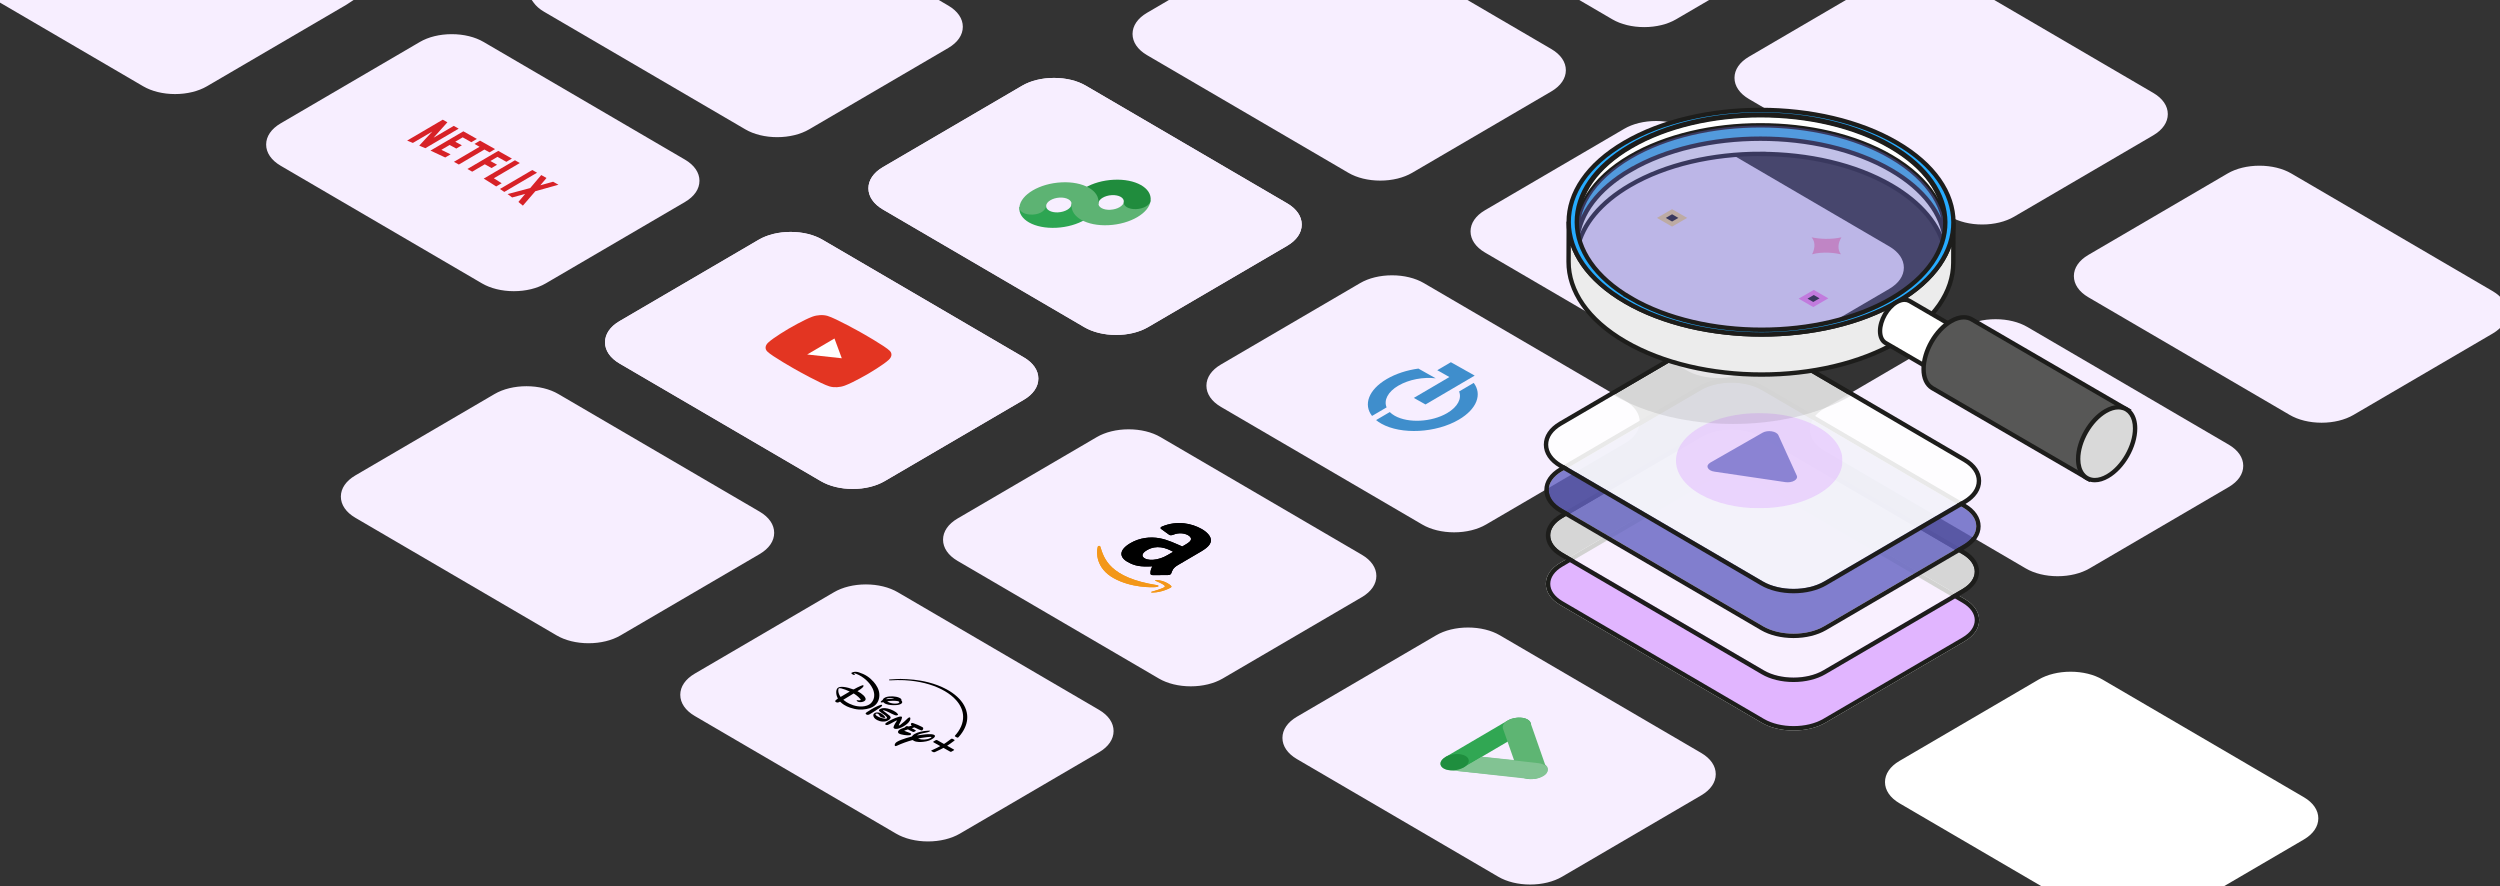
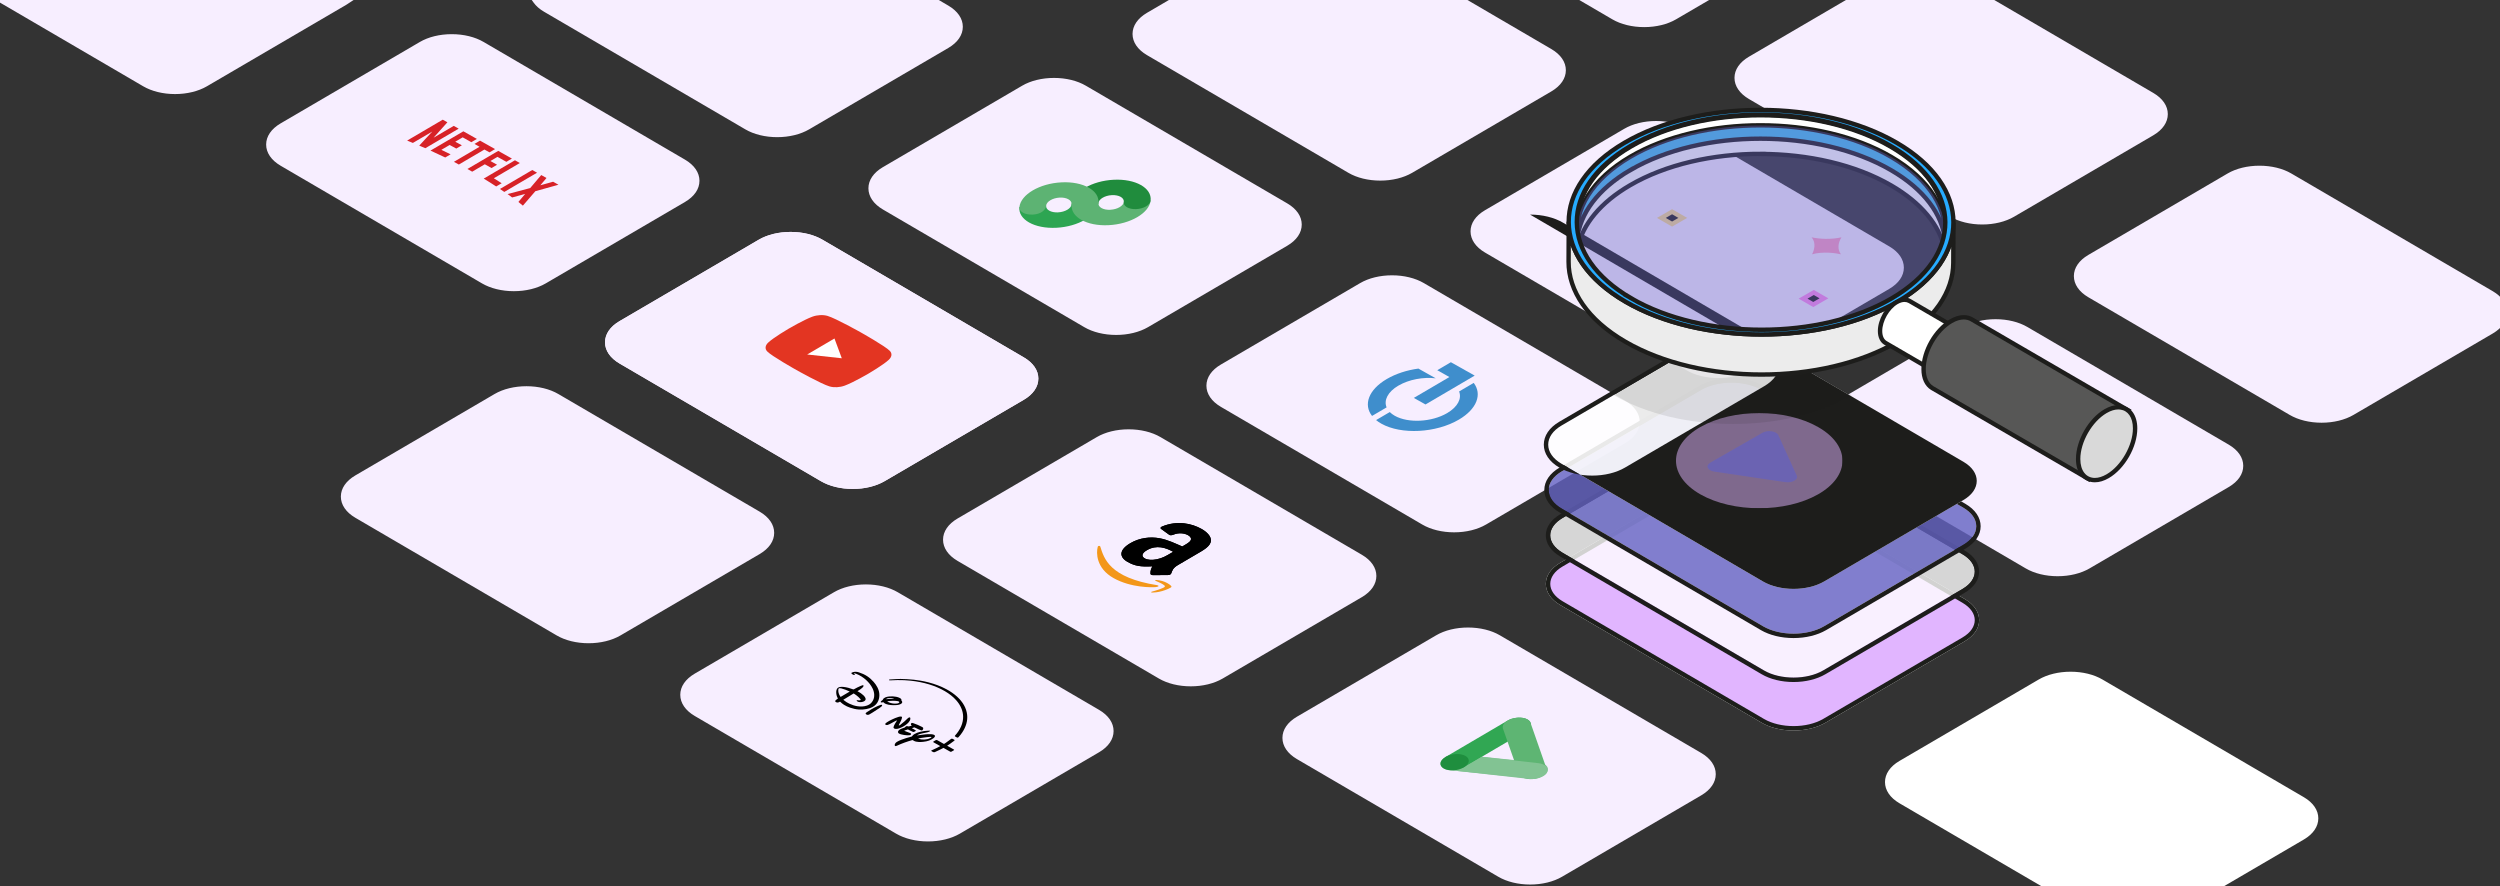
<svg xmlns="http://www.w3.org/2000/svg" viewBox="0 0 1136.98 403.08">
  <rect x="0" y="0" width="1136.98" height="403.08" fill="#333333" stroke="none" />
  <defs>
    <clipPath id="uuid-5baabc40-d591-4253-9c10-462c14092445">
      <rect x="762.22" y="187.87" width="75.75" height="43.29" fill="none" stroke-width="0" />
    </clipPath>
  </defs>
  <g id="uuid-360380a4-b6d5-452b-8990-9d4c5311fb56">
    <path d="M815.69,331.23c-5.28,0-10.25-1.21-14-3.41l-91.58-53.52c-3.92-2.3-6.08-5.41-6.08-8.75s2.16-6.46,6.08-8.75l63.34-37.03c3.75-2.2,8.72-3.41,14-3.41s10.25,1.21,14,3.41l91.58,53.52c3.92,2.3,6.08,5.41,6.08,8.75s-2.16,6.46-6.08,8.75l-63.34,37.03c-3.75,2.2-8.72,3.41-14,3.41Z" fill="#fff" stroke-width="0" />
    <path d="M787.44,217.35c4.89,0,9.77,1.09,13.49,3.27l91.59,53.52c7.44,4.36,7.44,11.42,0,15.78l-63.33,37.03c-3.72,2.18-8.61,3.27-13.49,3.27s-9.77-1.09-13.49-3.27l-91.58-53.52c-7.44-4.36-7.44-11.42,0-15.78l63.33-37.03c3.72-2.18,8.61-3.27,13.49-3.27M787.44,215.35c-5.45,0-10.6,1.26-14.51,3.55l-63.33,37.03c-4.24,2.49-6.57,5.9-6.57,9.62s2.33,7.13,6.57,9.62l91.59,53.52c3.9,2.29,9.05,3.55,14.5,3.55s10.6-1.26,14.51-3.55l63.33-37.03c4.24-2.49,6.57-5.9,6.57-9.62s-2.33-7.13-6.57-9.62l-91.59-53.52c-3.9-2.29-9.05-3.55-14.5-3.55h0Z" fill="#fff" stroke-width="0" />
    <path d="M969.94,421.37c-5.28,0-10.25-1.21-14-3.41l-91.58-53.52c-3.92-2.3-6.08-5.41-6.08-8.75s2.16-6.46,6.08-8.75l63.34-37.03c3.75-2.2,8.72-3.41,14-3.41s10.25,1.21,14,3.41l91.58,53.52c3.92,2.3,6.08,5.41,6.08,8.75s-2.16,6.46-6.08,8.75l-63.34,37.03c-3.75,2.2-8.72,3.41-14,3.41Z" fill="#fff" stroke-width="0" />
    <path d="M941.69,307.49c4.89,0,9.77,1.09,13.49,3.27l91.59,53.52c7.44,4.36,7.44,11.42,0,15.78l-63.33,37.03c-3.72,2.18-8.61,3.27-13.49,3.27s-9.77-1.09-13.49-3.27l-91.58-53.52c-7.44-4.36-7.44-11.42,0-15.78l63.33-37.03c3.72-2.18,8.61-3.27,13.49-3.27M941.69,305.49c-5.45,0-10.6,1.26-14.51,3.55l-63.33,37.03c-4.24,2.49-6.57,5.9-6.57,9.62s2.33,7.13,6.57,9.62l91.59,53.52c3.9,2.29,9.05,3.55,14.5,3.55s10.6-1.26,14.51-3.55l63.33-37.03c4.24-2.49,6.57-5.9,6.57-9.62s-2.33-7.13-6.57-9.62l-91.59-53.52c-3.9-2.29-9.05-3.55-14.5-3.55h0Z" fill="#fff" stroke-width="0" />
    <path d="M661.33,241.09c-5.28,0-10.25-1.21-14-3.41l-91.58-53.52c-3.92-2.3-6.08-5.41-6.08-8.75s2.16-6.46,6.08-8.75l63.34-37.03c3.75-2.2,8.72-3.41,14-3.41s10.25,1.21,14,3.41l91.58,53.52c3.92,2.3,6.08,5.41,6.08,8.75s-2.16,6.46-6.08,8.75l-63.34,37.03c-3.75,2.2-8.72,3.41-14,3.41Z" fill="#f7eeff" stroke-width="0" />
    <path d="M633.08,127.21c4.89,0,9.77,1.09,13.49,3.27l91.58,53.52c7.44,4.36,7.44,11.42,0,15.78l-63.33,37.03c-3.72,2.18-8.61,3.27-13.49,3.27s-9.77-1.09-13.49-3.27l-91.58-53.52c-7.44-4.36-7.44-11.42,0-15.78l63.33-37.03c3.72-2.18,8.61-3.27,13.49-3.27M633.08,125.21c-5.45,0-10.6,1.26-14.51,3.55l-63.33,37.03c-4.24,2.49-6.57,5.9-6.57,9.62s2.33,7.13,6.57,9.62l91.59,53.52c3.9,2.29,9.05,3.55,14.5,3.55s10.6-1.26,14.51-3.55l63.33-37.03c4.24-2.49,6.57-5.9,6.57-9.62s-2.33-7.13-6.57-9.62l-91.59-53.52c-3.9-2.29-9.05-3.55-14.5-3.55h0Z" fill="#f7eeff" stroke-width="0" />
    <path d="M507.61,151.32c-5.28,0-10.25-1.21-14-3.41l-91.58-53.52c-3.92-2.3-6.08-5.41-6.08-8.75s2.16-6.46,6.08-8.75l63.34-37.03c3.75-2.2,8.72-3.41,14-3.41s10.25,1.21,14,3.41l91.58,53.52c3.92,2.3,6.08,5.41,6.08,8.75,0,3.35-2.16,6.46-6.08,8.75l-63.34,37.03c-3.75,2.2-8.72,3.41-14,3.41Z" fill="#f7eeff" stroke-width="0" />
-     <path d="M479.36,37.44c4.89,0,9.77,1.09,13.49,3.27l91.59,53.52c7.44,4.36,7.44,11.42,0,15.78l-63.33,37.03c-3.72,2.18-8.61,3.27-13.49,3.27s-9.77-1.09-13.49-3.27l-91.58-53.52c-7.44-4.36-7.44-11.42,0-15.78l63.33-37.03c3.72-2.18,8.61-3.27,13.49-3.27M479.36,35.44c-5.45,0-10.6,1.26-14.51,3.55l-63.33,37.03c-4.24,2.49-6.57,5.9-6.57,9.62s2.33,7.13,6.57,9.62l91.59,53.52c3.9,2.29,9.05,3.55,14.5,3.55s10.6-1.26,14.51-3.55l63.33-37.03c4.24-2.49,6.57-5.9,6.57-9.62s-2.33-7.13-6.57-9.62l-91.59-53.52c-3.9-2.29-9.05-3.55-14.5-3.55h0Z" fill="#f7eeff" stroke-width="0" />
    <path d="M695.9,401.27c-5.28,0-10.25-1.21-14-3.41l-91.58-53.52c-3.92-2.3-6.08-5.41-6.08-8.75s2.16-6.46,6.08-8.75l63.34-37.03c3.75-2.2,8.72-3.41,14-3.41s10.25,1.21,14,3.41l91.58,53.52c3.92,2.3,6.08,5.41,6.08,8.75s-2.16,6.46-6.08,8.75l-63.34,37.03c-3.75,2.2-8.72,3.41-14,3.41Z" fill="#f7eeff" stroke-width="0" />
    <path d="M667.65,287.39c4.89,0,9.77,1.09,13.49,3.27l91.59,53.52c7.44,4.36,7.44,11.42,0,15.78l-63.33,37.03c-3.72,2.18-8.61,3.27-13.49,3.27s-9.77-1.09-13.49-3.27l-91.58-53.52c-7.44-4.36-7.44-11.42,0-15.78l63.33-37.03c3.72-2.18,8.61-3.27,13.49-3.27M667.65,285.39c-5.45,0-10.6,1.26-14.51,3.55l-63.33,37.03c-4.24,2.49-6.57,5.9-6.57,9.62s2.33,7.13,6.57,9.62l91.59,53.52c3.9,2.29,9.05,3.55,14.5,3.55s10.6-1.26,14.51-3.55l63.33-37.03c4.24-2.49,6.57-5.9,6.57-9.62s-2.33-7.13-6.57-9.62l-91.59-53.52c-3.9-2.29-9.05-3.55-14.5-3.55h0Z" fill="#f7eeff" stroke-width="0" />
    <path d="M541.55,311.13c-5.28,0-10.25-1.21-14-3.41l-91.58-53.52c-3.92-2.3-6.08-5.41-6.08-8.75s2.16-6.46,6.08-8.75l63.34-37.03c3.75-2.2,8.72-3.41,14-3.41s10.25,1.21,14,3.41l91.58,53.52c3.92,2.3,6.08,5.41,6.08,8.75s-2.16,6.46-6.08,8.75l-63.34,37.03c-3.75,2.2-8.72,3.41-14,3.41Z" fill="#f7eeff" stroke-width="0" />
    <path d="M513.3,197.25c4.89,0,9.77,1.09,13.49,3.27l91.59,53.52c7.44,4.36,7.44,11.42,0,15.78l-63.33,37.03c-3.72,2.18-8.61,3.27-13.49,3.27s-9.77-1.09-13.49-3.27l-91.58-53.52c-7.44-4.36-7.44-11.42,0-15.78l63.33-37.03c3.72-2.18,8.61-3.27,13.49-3.27M513.3,195.25c-5.45,0-10.6,1.26-14.51,3.55l-63.33,37.03c-4.24,2.49-6.57,5.9-6.57,9.62s2.33,7.13,6.57,9.62l91.59,53.52c3.9,2.29,9.05,3.55,14.5,3.55s10.6-1.26,14.51-3.55l63.33-37.03c4.24-2.49,6.57-5.9,6.57-9.62s-2.33-7.13-6.57-9.62l-91.59-53.52c-3.9-2.29-9.05-3.55-14.5-3.55h0Z" fill="#f7eeff" stroke-width="0" />
    <path d="M387.82,221.36c-5.28,0-10.25-1.21-14-3.41l-91.58-53.52c-3.92-2.3-6.08-5.41-6.08-8.75s2.16-6.46,6.08-8.75l63.34-37.03c3.75-2.2,8.72-3.41,14-3.41s10.25,1.21,14,3.41l91.58,53.52c3.92,2.3,6.08,5.41,6.08,8.75s-2.16,6.46-6.08,8.75l-63.34,37.03c-3.75,2.2-8.72,3.41-14,3.41Z" fill="#f7eeff" stroke-width="0" />
    <path d="M359.57,107.48c4.89,0,9.77,1.09,13.49,3.27l91.59,53.52c7.44,4.36,7.44,11.42,0,15.78l-63.33,37.03c-3.72,2.18-8.61,3.27-13.49,3.27s-9.77-1.09-13.49-3.27l-91.58-53.52c-7.44-4.36-7.44-11.42,0-15.78l63.33-37.03c3.72-2.18,8.61-3.27,13.49-3.27M359.57,105.48c-5.45,0-10.6,1.26-14.51,3.55l-63.33,37.03c-4.24,2.49-6.57,5.9-6.57,9.62s2.33,7.13,6.57,9.62l91.59,53.52c3.9,2.29,9.05,3.55,14.5,3.55s10.6-1.26,14.51-3.55l63.33-37.03c4.24-2.49,6.57-5.9,6.57-9.62s-2.33-7.13-6.57-9.62l-91.59-53.52c-3.9-2.29-9.05-3.55-14.5-3.55h0Z" fill="#f7eeff" stroke-width="0" />
    <path d="M507.61,151.32c-5.28,0-10.25-1.21-14-3.41l-91.58-53.52c-3.92-2.3-6.08-5.41-6.08-8.75s2.16-6.46,6.08-8.75l63.34-37.03c3.75-2.2,8.72-3.41,14-3.41s10.25,1.21,14,3.41l91.58,53.52c3.92,2.3,6.08,5.41,6.08,8.75,0,3.35-2.16,6.46-6.08,8.75l-63.34,37.03c-3.75,2.2-8.72,3.41-14,3.41Z" fill="#f7eeff" stroke-width="0" />
    <path d="M479.36,37.44c4.89,0,9.77,1.09,13.49,3.27l91.59,53.52c7.44,4.36,7.44,11.42,0,15.78l-63.33,37.03c-3.72,2.18-8.61,3.27-13.49,3.27s-9.77-1.09-13.49-3.27l-91.58-53.52c-7.44-4.36-7.44-11.42,0-15.78l63.33-37.03c3.72-2.18,8.61-3.27,13.49-3.27M479.36,35.44c-5.45,0-10.6,1.26-14.51,3.55l-63.33,37.03c-4.24,2.49-6.57,5.9-6.57,9.62s2.33,7.13,6.57,9.62l91.59,53.52c3.9,2.29,9.05,3.55,14.5,3.55s10.6-1.26,14.51-3.55l63.33-37.03c4.24-2.49,6.57-5.9,6.57-9.62s-2.33-7.13-6.57-9.62l-91.59-53.52c-3.9-2.29-9.05-3.55-14.5-3.55h0Z" fill="#f7eeff" stroke-width="0" />
    <path d="M387.82,221.36c-5.28,0-10.25-1.21-14-3.41l-91.58-53.52c-3.92-2.3-6.08-5.41-6.08-8.75s2.16-6.46,6.08-8.75l63.34-37.03c3.75-2.2,8.72-3.41,14-3.41s10.25,1.21,14,3.41l91.58,53.52c3.92,2.3,6.08,5.41,6.08,8.75s-2.16,6.46-6.08,8.75l-63.34,37.03c-3.75,2.2-8.72,3.41-14,3.41Z" fill="#f7eeff" stroke-width="0" />
    <path d="M359.57,107.48c4.89,0,9.77,1.09,13.49,3.27l91.59,53.52c7.44,4.36,7.44,11.42,0,15.78l-63.33,37.03c-3.72,2.18-8.61,3.27-13.49,3.27s-9.77-1.09-13.49-3.27l-91.58-53.52c-7.44-4.36-7.44-11.42,0-15.78l63.33-37.03c3.72-2.18,8.61-3.27,13.49-3.27M359.57,105.48c-5.45,0-10.6,1.26-14.51,3.55l-63.33,37.03c-4.24,2.49-6.57,5.9-6.57,9.62s2.33,7.13,6.57,9.62l91.59,53.52c3.9,2.29,9.05,3.55,14.5,3.55s10.6-1.26,14.51-3.55l63.33-37.03c4.24-2.49,6.57-5.9,6.57-9.62s-2.33-7.13-6.57-9.62l-91.59-53.52c-3.9-2.29-9.05-3.55-14.5-3.55h0Z" fill="#f7eeff" stroke-width="0" />
    <path d="M233.7,131.42c-5.28,0-10.25-1.21-14-3.41l-91.58-53.52c-3.92-2.3-6.08-5.41-6.08-8.75s2.16-6.46,6.08-8.75l63.34-37.03c3.75-2.2,8.72-3.41,14-3.41s10.25,1.21,14,3.41l91.58,53.52c3.92,2.3,6.08,5.41,6.08,8.75s-2.16,6.46-6.08,8.75l-63.34,37.03c-3.75,2.2-8.72,3.41-14,3.41Z" fill="#f7eeff" stroke-width="0" />
    <path d="M205.45,17.54c4.89,0,9.77,1.09,13.49,3.27l91.58,53.52c7.44,4.36,7.44,11.42,0,15.78l-63.33,37.03c-3.72,2.18-8.61,3.27-13.49,3.27s-9.77-1.09-13.49-3.27l-91.58-53.52c-7.44-4.36-7.44-11.42,0-15.78l63.33-37.03c3.72-2.18,8.61-3.27,13.49-3.27M205.45,15.54c-5.45,0-10.6,1.26-14.51,3.55l-63.33,37.03c-4.24,2.49-6.57,5.9-6.57,9.62s2.33,7.13,6.57,9.62l91.59,53.52c3.9,2.29,9.05,3.55,14.5,3.55s10.6-1.26,14.51-3.55l63.33-37.03c4.24-2.49,6.57-5.9,6.57-9.62s-2.33-7.13-6.57-9.62l-91.59-53.52c-3.9-2.29-9.05-3.55-14.5-3.55h0Z" fill="#f7eeff" stroke-width="0" />
    <path d="M422.04,381.66c-5.28,0-10.25-1.21-14-3.41l-91.58-53.52c-3.92-2.3-6.08-5.41-6.08-8.75s2.16-6.46,6.08-8.75l63.34-37.03c3.75-2.2,8.72-3.41,14-3.41s10.25,1.21,14,3.41l91.58,53.52c3.92,2.3,6.08,5.41,6.08,8.75,0,3.35-2.16,6.46-6.08,8.75l-63.34,37.03c-3.75,2.2-8.72,3.41-14,3.41Z" fill="#f7eeff" stroke-width="0" />
    <path d="M393.79,267.79c4.89,0,9.77,1.09,13.49,3.27l91.59,53.52c7.44,4.36,7.44,11.42,0,15.78l-63.33,37.03c-3.72,2.18-8.61,3.27-13.49,3.27s-9.77-1.09-13.49-3.27l-91.58-53.52c-7.44-4.36-7.44-11.42,0-15.78l63.33-37.03c3.72-2.18,8.61-3.27,13.49-3.27M393.79,265.79c-5.45,0-10.6,1.26-14.51,3.55l-63.33,37.03c-4.24,2.49-6.57,5.9-6.57,9.62s2.33,7.13,6.57,9.62l91.59,53.52c3.9,2.29,9.05,3.55,14.5,3.55s10.6-1.26,14.51-3.55l63.33-37.03c4.24-2.49,6.57-5.9,6.57-9.62s-2.33-7.13-6.57-9.62l-91.59-53.52c-3.9-2.29-9.05-3.55-14.5-3.55h0Z" fill="#f7eeff" stroke-width="0" />
    <path d="M267.68,291.52c-5.28,0-10.25-1.21-14-3.41l-91.58-53.52c-3.92-2.3-6.08-5.41-6.08-8.75s2.16-6.46,6.08-8.75l63.34-37.03c3.75-2.2,8.72-3.41,14-3.41s10.25,1.21,14,3.41l91.58,53.52c3.92,2.3,6.08,5.41,6.08,8.75s-2.16,6.46-6.08,8.75l-63.34,37.03c-3.75,2.2-8.72,3.41-14,3.41Z" fill="#f7eeff" stroke-width="0" />
    <path d="M239.43,177.65c4.89,0,9.77,1.09,13.49,3.27l91.59,53.52c7.44,4.36,7.44,11.42,0,15.78l-63.33,37.03c-3.72,2.18-8.61,3.27-13.49,3.27s-9.77-1.09-13.49-3.27l-91.58-53.52c-7.44-4.36-7.44-11.42,0-15.78l63.33-37.03c3.72-2.18,8.61-3.27,13.49-3.27M239.43,175.65c-5.45,0-10.6,1.26-14.51,3.55l-63.33,37.03c-4.24,2.49-6.57,5.9-6.57,9.62s2.33,7.13,6.57,9.62l91.59,53.52c3.9,2.29,9.05,3.55,14.5,3.55s10.6-1.26,14.51-3.55l63.33-37.03c4.24-2.49,6.57-5.9,6.57-9.62s-2.33-7.13-6.57-9.62l-91.59-53.52c-3.9-2.29-9.05-3.55-14.5-3.55h0Z" fill="#f7eeff" stroke-width="0" />
    <path d="M935.8,261.04c-5.28,0-10.25-1.21-14-3.41l-91.58-53.52c-3.92-2.3-6.08-5.41-6.08-8.75,0-3.35,2.16-6.46,6.08-8.75l63.34-37.03c3.75-2.2,8.72-3.41,14-3.41s10.25,1.21,14,3.41l91.58,53.52c3.92,2.3,6.08,5.41,6.08,8.75s-2.16,6.46-6.08,8.75l-63.34,37.03c-3.75,2.2-8.72,3.41-14,3.41Z" fill="#f7eeff" stroke-width="0" />
    <path d="M907.55,147.17c4.89,0,9.77,1.09,13.49,3.27l91.58,53.52c7.44,4.36,7.44,11.42,0,15.78l-63.33,37.03c-3.72,2.18-8.61,3.27-13.49,3.27s-9.77-1.09-13.49-3.27l-91.58-53.52c-7.44-4.36-7.44-11.42,0-15.78l63.33-37.03c3.72-2.18,8.61-3.27,13.49-3.27M907.55,145.17c-5.45,0-10.6,1.26-14.51,3.55l-63.33,37.03c-4.24,2.49-6.57,5.9-6.57,9.62s2.33,7.13,6.57,9.62l91.59,53.52c3.9,2.29,9.05,3.55,14.5,3.55s10.6-1.26,14.51-3.55l63.33-37.03c4.24-2.49,6.57-5.9,6.57-9.62s-2.33-7.13-6.57-9.62l-91.59-53.52c-3.9-2.29-9.05-3.55-14.5-3.55h0Z" fill="#f7eeff" stroke-width="0" />
    <path d="M781.45,170.91c-5.28,0-10.25-1.21-14-3.41l-91.58-53.52c-3.92-2.3-6.08-5.41-6.08-8.75,0-3.35,2.16-6.46,6.08-8.75l63.34-37.03c3.75-2.2,8.72-3.41,14-3.41s10.25,1.21,14,3.41l91.58,53.52c3.92,2.3,6.08,5.41,6.08,8.75s-2.16,6.46-6.08,8.75l-63.34,37.03c-3.75,2.2-8.72,3.41-14,3.41Z" fill="#f7eeff" stroke-width="0" />
    <path d="M753.2,57.03c4.89,0,9.77,1.09,13.49,3.27l91.58,53.52c7.44,4.36,7.44,11.42,0,15.78l-63.33,37.03c-3.72,2.18-8.61,3.27-13.49,3.27s-9.77-1.09-13.49-3.27l-91.58-53.52c-7.44-4.36-7.44-11.42,0-15.78l63.33-37.03c3.72-2.18,8.61-3.27,13.49-3.27M753.2,55.03c-5.45,0-10.6,1.26-14.51,3.55l-63.33,37.03c-4.24,2.49-6.57,5.9-6.57,9.62s2.33,7.13,6.57,9.62l91.59,53.52c3.9,2.29,9.05,3.55,14.5,3.55s10.6-1.26,14.51-3.55l63.33-37.03c4.24-2.49,6.57-5.9,6.57-9.62s-2.33-7.13-6.57-9.62l-91.59-53.52c-3.9-2.29-9.05-3.55-14.5-3.55h0Z" fill="#f7eeff" stroke-width="0" />
    <path d="M1055.84,191.24c-5.28,0-10.25-1.21-14-3.41l-91.58-53.52c-3.92-2.3-6.08-5.41-6.08-8.75s2.16-6.46,6.08-8.75l63.34-37.03c3.75-2.2,8.72-3.41,14-3.41s10.25,1.21,14,3.41l91.58,53.52c3.92,2.3,6.08,5.41,6.08,8.75s-2.16,6.46-6.08,8.75l-63.34,37.03c-3.75,2.2-8.72,3.41-14,3.41Z" fill="#f7eeff" stroke-width="0" />
    <path d="M1027.59,77.36c4.89,0,9.77,1.09,13.49,3.27l91.59,53.52c7.44,4.36,7.44,11.42,0,15.78l-63.33,37.03c-3.72,2.18-8.61,3.27-13.49,3.27s-9.77-1.09-13.49-3.27l-91.58-53.52c-7.44-4.36-7.44-11.42,0-15.78l63.33-37.03c3.72-2.18,8.61-3.27,13.49-3.27M1027.59,75.36c-5.45,0-10.6,1.26-14.51,3.55l-63.33,37.03c-4.24,2.49-6.57,5.9-6.57,9.62s2.33,7.13,6.57,9.62l91.59,53.52c3.9,2.29,9.05,3.55,14.5,3.55s10.6-1.26,14.51-3.55l63.33-37.03c4.24-2.49,6.57-5.9,6.57-9.62s-2.33-7.13-6.57-9.62l-91.59-53.52c-3.9-2.29-9.05-3.55-14.5-3.55h0Z" fill="#f7eeff" stroke-width="0" />
    <path d="M353.48,61.38c-5.28,0-10.25-1.21-14-3.41L247.9,4.45c-1.89-1.11-3.37-2.41-4.41-3.87l-1.13-1.58h180.87l7.58,4.43c3.92,2.3,6.08,5.41,6.08,8.75s-2.16,6.46-6.08,8.75l-63.34,37.03c-3.75,2.2-8.72,3.41-14,3.41Z" fill="#f7eeff" stroke-width="0" />
    <path d="M422.96,0l7.35,4.3c7.44,4.36,7.44,11.42,0,15.78l-63.33,37.03c-3.72,2.18-8.61,3.27-13.49,3.27s-9.77-1.09-13.49-3.27L248.4,3.59c-1.81-1.06-3.17-2.29-4.1-3.59h178.66M423.5-2h-183.09l2.25,3.16c1.13,1.58,2.72,2.98,4.72,4.15l91.59,53.52c3.9,2.29,9.05,3.55,14.5,3.55s10.6-1.26,14.51-3.55l63.33-37.03c4.24-2.49,6.57-5.9,6.57-9.62s-2.33-7.13-6.57-9.62l-7.35-4.3-.47-.27h0Z" fill="#f7eeff" stroke-width="0" />
    <path d="M79.62,41.78c-5.28,0-10.25-1.21-14-3.41L-1.75-1h162.27l-3,1.97c-.19.12-.37.25-.57.37l-63.34,37.03c-3.75,2.2-8.72,3.41-14,3.41Z" fill="#f7eeff" stroke-width="0" />
    <path d="M157.17,0c-.24.16-.47.32-.73.47l-63.33,37.03c-3.72,2.18-8.61,3.27-13.49,3.27s-9.77-1.09-13.49-3.27L1.94,0h155.23M163.86-2H-5.45L.93,1.73l64.18,37.5c3.9,2.29,9.05,3.55,14.5,3.55s10.6-1.26,14.51-3.55L157.45,2.2c.22-.13.43-.27.63-.4l.19-.13,5.59-3.67h0Z" fill="#f7eeff" stroke-width="0" />
    <path d="M901.48,101.1c-5.28,0-10.25-1.21-14-3.41l-91.58-53.52c-3.92-2.3-6.08-5.41-6.08-8.75s2.16-6.46,6.08-8.75l47.31-27.66h60.06l75.55,44.15c3.92,2.3,6.08,5.41,6.08,8.75s-2.16,6.46-6.08,8.75l-63.34,37.03c-3.75,2.2-8.72,3.41-14,3.41Z" fill="#f7eeff" stroke-width="0" />
    <path d="M903,0l75.31,44.01c7.44,4.36,7.44,11.42,0,15.78l-63.33,37.03c-3.72,2.18-8.61,3.27-13.49,3.27s-9.77-1.09-13.49-3.27l-91.58-53.52c-7.44-4.36-7.44-11.42,0-15.78L843.48,0h59.52M903.54-2h-60.6l-.47.27-47.07,27.52c-4.24,2.49-6.57,5.9-6.57,9.62s2.33,7.13,6.57,9.62l91.59,53.52c3.9,2.29,9.05,3.55,14.5,3.55s10.6-1.26,14.51-3.55l63.33-37.03c4.24-2.49,6.57-5.9,6.57-9.62s-2.33-7.13-6.57-9.62L904.01-1.73l-.47-.27h0Z" fill="#f7eeff" stroke-width="0" />
    <path d="M747.76,11.33c-5.28,0-10.25-1.21-14-3.41l-15.26-8.92h58.5l-15.25,8.92c-3.75,2.2-8.72,3.41-14,3.41Z" fill="#f7eeff" stroke-width="0" />
    <path d="M773.32,0l-12.06,7.05c-3.72,2.18-8.61,3.27-13.49,3.27s-9.77-1.09-13.49-3.27L722.2,0h51.12M780.7-2h-65.89l6.38,3.73,12.07,7.05c3.9,2.29,9.05,3.55,14.5,3.55s10.6-1.26,14.51-3.55l12.06-7.05,6.37-3.73h0Z" fill="#f7eeff" stroke-width="0" />
    <path d="M627.73,81.13c-5.28,0-10.25-1.21-14-3.41l-91.58-53.52c-3.92-2.3-6.08-5.41-6.08-8.75,0-3.35,2.16-6.46,6.08-8.75l13.17-7.7h128.36l41.39,24.19c3.92,2.3,6.08,5.41,6.08,8.75s-2.16,6.46-6.08,8.75l-63.34,37.03c-3.75,2.2-8.72,3.41-14,3.41Z" fill="#f7eeff" stroke-width="0" />
    <path d="M663.4,0l41.16,24.05c7.44,4.36,7.44,11.42,0,15.78l-63.33,37.03c-3.72,2.18-8.61,3.27-13.49,3.27s-9.77-1.09-13.49-3.27l-91.58-53.52c-7.44-4.36-7.44-11.42,0-15.78L535.58,0h127.82M663.94-2h-128.9l-.47.27-12.93,7.56c-4.24,2.49-6.57,5.9-6.57,9.62s2.33,7.13,6.57,9.62l91.59,53.52c3.9,2.29,9.05,3.55,14.5,3.55s10.6-1.26,14.51-3.55l63.33-37.03c4.24-2.49,6.57-5.9,6.57-9.62s-2.33-7.13-6.57-9.62l-41.16-24.05-.47-.27h0Z" fill="#f7eeff" stroke-width="0" />
  </g>
  <g id="uuid-20a653f7-592f-4acc-a6e6-a52af450398a">
    <path d="M481.16,96.59c-3.18.15-5.59-1.21-5.38-3.04l-12.17.6c-.64,5.71,6.88,9.94,16.8,9.44,9.92-.49,18.49-5.52,19.13-11.23l-12.2.61c-.2,1.83-2.95,3.45-6.14,3.61-.01,0-.03,0-.04,0Z" fill="#2da552" stroke-width="0" />
    <path d="M504.96,95.41c-3.19.16-5.61-1.2-5.41-3.04l-12.17.6c-.64,5.71,6.88,9.94,16.8,9.44,9.92-.49,18.49-5.52,19.13-11.23l-12.17.6c-.2,1.84-2.96,3.45-6.15,3.61,0,0-.02,0-.03,0Z" fill="#5db373" stroke-width="0" />
    <path d="M523.29,91.19h0c.64-5.71-6.88-9.94-16.8-9.44-9.92.49-18.49,5.52-19.13,11.23h0l12.17-.6c.19-1.83,2.93-3.46,6.12-3.63,3.19-.17,5.63,1.18,5.44,3.01,0,.01,0,.03,0,.04h0c-.31,1.94,2.15,3.42,5.51,3.31,3.36-.11,6.33-1.77,6.64-3.71.01-.07.02-.13.02-.2h.03Z" fill="#208c3d" stroke-width="0" />
    <path d="M499.55,92.37h0c.64-5.71-6.88-9.94-16.8-9.44-9.92.49-18.49,5.52-19.13,11.23h0c-.24,2.07,2.5,3.61,6.1,3.43,0,0,0,0,0,0,3.61-.18,5.82-1.97,6.06-4.04h0c.14-1.83,2.84-3.48,6.03-3.68,3.2-.2,5.67,1.13,5.54,2.96,0,.05,0,.1-.02.15h0c-.29,1.94,2.21,3.42,5.57,3.29s6.33-1.8,6.62-3.75c0-.05.01-.1.02-.15Z" fill="#5db373" stroke-width="0" />
    <path d="M404.25,163.58c1.38-1.29,1.56-2.8.47-3.97-1.95-2.1-13.31-8.48-13.31-8.48,0,0-11.36-6.38-15.06-7.46-2.06-.6-4.69-.46-6.91.36-4.01,1.49-10.8,5.47-10.8,5.47,0,0-6.79,3.98-9.28,6.32-1.38,1.29-1.56,2.8-.47,3.97,1.96,2.11,13.32,8.49,13.32,8.49,0,0,11.36,6.38,15.06,7.46,2.06.6,4.69.46,6.91-.36,4.01-1.48,10.8-5.47,10.8-5.47,0,0,6.79-3.98,9.28-6.32" fill="#e33522" fill-rule="evenodd" stroke-width="0" />
    <polyline points="367.1 161.22 382.84 162.94 379.51 153.94 367.1 161.22" fill="#fff" fill-rule="evenodd" stroke-width="0" />
    <path d="M193.43,67.39c-.95-.35-1.8-.78-2.76-1.17l5.94-6.4-8.84,5.19c-.89-.39-1.74-.72-2.61-1.07l16.2-9.51,2.11,1.19-6.3,7.02,9.19-5.39,2.24,1.26-15.16,8.89h0ZM207.03,64.44c.86.48,2.23,1.2,3.02,1.64l-2.53,1.49c-.99-.55-2.14-1.2-3.02-1.64l-3.77,2.21c1.4.68,2.83,1.34,4.2,2.05l-2.44,1.43-6.71-3.13,14.95-8.77,6.16,3.46-2.53,1.49-3.93-2.21-3.4,2ZM222.63,69.3l-2.31-1.3-11.64,6.83c-.75-.42-1.5-.84-2.25-1.23l11.67-6.85-2.31-1.3,2.53-1.49,6.84,3.84-2.53,1.49ZM223.02,73.22l3.04,1.71-2.53,1.49-3.04-1.71-5.74,3.37-2.18-1.23,14.03-8.23,6.21,3.49-2.53,1.49-4.03-2.26-3.23,1.89ZM224.6,81.08c1.23.73,2.4,1.51,3.56,2.25l-2.5,1.47c-1.84-1.2-3.69-2.4-5.67-3.57l14.21-8.34,2.22,1.25-11.82,6.93h0ZM227.36,85.95c.66.43,1.36.88,1.99,1.34l14.9-8.74-2.18-1.23-14.71,8.63ZM253.99,84.02l-10.52,2.94-5.67,6.57c-.71-.54-1.37-1.11-2.04-1.68l3.08-3.65-5.93,1.61c-.65-.55-1.38-1.01-2.06-1.54l10.28-2.74,5.02-5.92,2.39,1.34-2.8,3.32,5.81-1.62,2.43,1.37h0Z" fill="#d72127" stroke-width="0" />
    <polygon points="659.85 164.73 653.65 168.37 659.17 171.47 642.99 180.97 648.3 183.95 664.58 174.4 670.68 170.82 659.85 164.73" fill="#3f8ecc" stroke-width="0" />
    <path d="M635.99,175.38c4.83-2.83,11.36-3.99,16.97-3.32h0s-7.88-4.43-7.88-4.43c-5.15.7-10.21,2.3-14.4,4.76-8.32,4.88-10.69,11.66-6.69,16.78l6.63-3.89c-1.35-3.22.5-7.05,5.37-9.91" fill="#3f8ecc" stroke-width="0" />
    <path d="M670.23,174.14l-6.64,3.9c1.28,3.2-.59,6.98-5.41,9.82-7.04,4.13-17.71,4.69-23.84,1.24-.91-.51-1.67-1.09-2.28-1.7l-6.23,3.65c.7.58,1.5,1.13,2.4,1.63,9.06,5.09,24.84,4.27,35.25-1.84,8.28-4.86,10.66-11.59,6.75-16.7" fill="#3f8ecc" stroke-width="0" />
    <path d="M526.3,266.14c-21.82-3.45-24.18-12.15-25.91-17.6-.1-.34-1-.49-1.15.19-.71,2.57-.81,9.68,7.2,14.18,8.02,4.51,17.77,4.26,19.23,4.09,1.45-.17,1.51-.69.63-.86h0ZM532.77,266.91c.18-.54-1.64-1.69-3.03-2.27-1.38-.59-4.06-1.12-4.4-.73-.11.16.14.2,1.06.62.93.42,3.62,1.54,3.38,2.24-.24.71-4.98,2.06-5.77,2.26-.78.21-.63.46.16.47.78,0,2.49-.15,4.35-.68,1.87-.54,4.1-1.5,4.24-1.91h0Z" fill="#f39719" stroke-width="0" />
    <path d="M532.43,251.61c-2.01,1.18-3.64,2.19-6.32,2.74-2.17.45-4.21.33-5.48-.39-1.74-.98-1.24-2.44.98-3.74,4.4-2.58,8.66-1.1,11.94.74l-1.12.66ZM524.42,261.57c-.6.01-1.06-.22-1.2-.53-.08-1.68.31-2.22.84-3.48-5.38.3-8-.18-11.23-2-3.81-2.14-4.11-5.39,1.26-8.54,4.19-2.46,9.04-3.01,13.27-2.23,3.7.66,7.35,2.46,10.32,3.74l.67-.39c1.23-.72,2.76-1.53,3.19-2.5.4-.87-.27-1.7-1.2-2.22-1.73-.97-4.28-1.25-6.75-.23-.54.23-1.3.33-1.73.11l-3.86-2.79c-.28-.26-.34-.69.41-1.02,7.09-2.99,13.73-1.36,18.04,1.06,2.21,1.24,4.42,3.25,4.26,5.35-.14,2.62-3.48,4.34-6.89,6.33l-8.05,4.72c-2.42,1.42-2.6,2.54-3.08,3.77-.17.44-.67.8-1.39.8-1.8,0-5.08.03-6.9.06v-.02" fill="#000" fill-rule="evenodd" stroke-width="0" />
-     <path d="M526.3,266.14c-21.82-3.45-24.18-12.15-25.91-17.6-.1-.34-1-.49-1.15.19-.71,2.57-.81,9.68,7.2,14.18,8.02,4.51,17.77,4.26,19.23,4.09,1.45-.17,1.51-.69.63-.86h0ZM532.77,266.91c.18-.54-1.64-1.69-3.03-2.27-1.38-.59-4.06-1.12-4.4-.73-.11.16.14.2,1.06.62.93.42,3.62,1.54,3.38,2.24-.24.71-4.98,2.06-5.77,2.26-.78.21-.63.46.16.47.78,0,2.49-.15,4.35-.68,1.87-.54,4.1-1.5,4.24-1.91h0Z" fill="#f39719" stroke-width="0" />
    <path d="M532.43,251.61c-2.01,1.18-3.64,2.19-6.32,2.74-2.17.45-4.21.33-5.48-.39-1.74-.98-1.24-2.44.98-3.74,4.4-2.58,8.66-1.1,11.94.74l-1.12.66ZM524.42,261.57c-.6.01-1.06-.22-1.2-.53-.08-1.68.31-2.22.84-3.48-5.38.3-8-.18-11.23-2-3.81-2.14-4.11-5.39,1.26-8.54,4.19-2.46,9.04-3.01,13.27-2.23,3.7.66,7.35,2.46,10.32,3.74l.67-.39c1.23-.72,2.76-1.53,3.19-2.5.4-.87-.27-1.7-1.2-2.22-1.73-.97-4.28-1.25-6.75-.23-.54.23-1.3.33-1.73.11l-3.86-2.79c-.28-.26-.34-.69.41-1.02,7.09-2.99,13.73-1.36,18.04,1.06,2.21,1.24,4.42,3.25,4.26,5.35-.14,2.62-3.48,4.34-6.89,6.33l-8.05,4.72c-2.42,1.42-2.6,2.54-3.08,3.77-.17.44-.67.8-1.39.8-1.8,0-5.08.03-6.9.06v-.02" fill="#000" fill-rule="evenodd" stroke-width="0" />
    <g id="uuid-402676a0-c579-4ded-9b78-f45feffc13f8">
      <path id="uuid-77e55dde-0ff9-44f7-bf1a-fac50b1e622d" d="M699.58,346.79c3.33.29,5.16,2.15,4.08,4.14-1.08,2-4.65,3.38-7.98,3.08-.09,0-.18-.02-.26-.03l-35.96-3.69c-3.33-.29-5.16-2.15-4.08-4.14,1.08-2,4.65-3.38,7.98-3.08.09,0,.18.02.26.03l35.96,3.69Z" fill="#82c393" stroke-width="0" />
      <path id="uuid-a5cb1499-7362-46c5-8a92-765d77fa592d" d="M694.09,332.35c2.64-1.54,2.92-3.85.62-5.15-.3-.17-.63-.31-.99-.44-2.51-.78-5.89-.37-8.16,1l-28.46,16.7,8.17,4.79,28.81-16.9Z" fill="#31a753" stroke-width="0" />
      <path id="uuid-3c02bf89-948d-4d2f-af62-31421b770668" d="M690.8,352.02c.79,1.83,4.01,2.75,7.42,2.14,3.42-.68,5.71-2.76,5.11-4.64,0-.01,0-.03-.01-.04l-7.23-20.7c-.57-1.88-3.81-2.87-7.23-2.21-.08.02-.17.03-.26.05-3.43.7-5.71,2.79-5.08,4.68,0,.01,0,.03.01.04l7.26,20.69Z" fill="#5eb573" stroke-width="0" />
      <path id="uuid-5621e24c-eb47-459e-9e06-47de6aa58da8" d="M695.38,354.24l-32.47-3.59,10.96-6.43,25.75,2.86c3.4.38,5.15,2.36,3.89,4.42-.12.19-.26.38-.42.56-1.63,1.63-4.87,2.55-7.71,2.18Z" fill="#82c393" stroke-width="0" />
      <path id="uuid-f646c0db-5792-473c-86d1-2331add44c41" d="M666.46,343.77c2.31,1.3,1.98,3.64-.73,5.23s-6.77,1.83-9.08.53-1.98-3.64.73-5.23,6.77-1.83,9.08-.53Z" fill="#1f8e3e" stroke-width="0" />
    </g>
    <path d="M382.04,319.1c-.2.1-.38.19-.55.27-.43.2-.86.18-1.28-.05-.06-.03-.12-.07-.18-.11-.22-.17-.26-.4-.08-.61.12-.15.27-.28.43-.4.22-.17.45-.33.69-.51-.05-.1-.09-.2-.14-.3-.43-.81-.62-1.68-.62-2.6,0-.35.05-.7.15-1.04.23-.76.76-1.16,1.51-1.31.53-.1,1.06-.09,1.59-.04,1.52.15,2.98.56,4.4,1.1.16.06.29.05.44-.04,1.01-.57,2.04-1.09,3.11-1.54.23-.1.47-.18.71-.25.16-.05.33-.1.46.05.13.16.04.33-.04.48-.14.26-.34.46-.56.66-.49.45-1.05.81-1.61,1.17-.16.1-.32.2-.51.31.09.05.16.1.24.14.88.47,1.71,1.01,2.43,1.7.3.28.57.58.78.94.09.15.17.32.22.49.12.36.04.71-.22.98-.16.17-.35.32-.56.41-.8.36-1.64.44-2.49.2-.22-.06-.42-.18-.58-.34-.08-.08-.15-.19-.21-.28.08-.15.19-.15.3-.14.18.02.36.05.54.06.23,0,.45,0,.68-.01.07,0,.15-.03.22-.07.13-.07.16-.18.1-.32-.03-.07-.08-.13-.13-.19-.56-.68-1.21-1.26-1.92-1.78-.36-.26-.73-.5-1.11-.76-1.58.96-3.14,1.91-4.72,2.87.09.08.17.15.24.21.76.64,1.6,1.14,2.49,1.57,1.17.56,2.39.97,3.67,1.16,1.42.21,2.84.2,4.22-.26.8-.26,1.53-.65,2.1-1.27.95-1.04,1.4-2.27,1.34-3.68-.04-.98-.29-1.9-.7-2.78-.71-1.5-1.73-2.77-2.94-3.89-1.33-1.23-2.85-2.18-4.54-2.86-.3-.12-.63-.2-.94-.29-.06-.02-.12-.01-.21.02.05.05.1.1.15.15.1.08.2.15.29.23.16.16.13.32-.09.39-.09.03-.2.04-.3.02-.38-.1-.71-.29-.98-.57-.02-.02-.04-.05-.06-.07-.12-.17-.12-.29.07-.39.2-.11.42-.2.65-.26.89-.24,1.76-.18,2.63.11,1.34.43,2.61.99,3.79,1.76,1.13.74,2.11,1.64,2.99,2.66.62.72,1.17,1.49,1.61,2.33.6,1.15.95,2.36.93,3.66-.01,1.17-.28,2.28-.89,3.28-.54.88-1.29,1.55-2.19,2.04-.9.5-1.87.78-2.87.97-1.14.21-2.28.29-3.43.2-1.35-.1-2.65-.41-3.93-.84-.99-.34-1.95-.77-2.83-1.34-.6-.38-1.14-.83-1.65-1.32-.03-.03-.06-.07-.1-.11ZM386.45,314.52s-.07-.05-.1-.06c-1.2-.59-2.46-1.04-3.75-1.39-.23-.06-.48-.09-.72-.09-.38,0-.58.25-.6.53,0,.08-.02.15-.02.23-.07.97.19,1.85.68,2.68.11.19.24.36.36.54,1.39-.82,2.75-1.62,4.15-2.45Z" fill="#000" stroke-width="0" />
    <path d="M409.82,308.79c.74.02,1.68.04,2.62.09,1.06.06,2.12.14,3.18.25,1.02.11,2.03.26,3.04.43,1.23.2,2.44.47,3.64.78,2.86.74,5.62,1.76,8.22,3.17,1.74.94,3.36,2.05,4.82,3.39,1.22,1.13,2.28,2.38,3.09,3.84.76,1.36,1.25,2.81,1.42,4.36.14,1.34.02,2.65-.34,3.95-.39,1.43-1.03,2.74-1.84,3.98-.51.78-1.08,1.51-1.72,2.2-.26.28-.5.32-.83.13-.23-.13-.45-.25-.68-.38-.26-.15-.28-.25-.08-.47.57-.62,1.09-1.27,1.55-1.97.92-1.38,1.6-2.86,1.92-4.5.15-.74.21-1.48.19-2.24-.03-1.14-.26-2.25-.66-3.32-.57-1.5-1.43-2.82-2.49-4.02-1.46-1.65-3.19-2.96-5.08-4.08-1.12-.66-2.28-1.24-3.47-1.75-2.48-1.07-5.06-1.83-7.71-2.37-1.46-.3-2.94-.52-4.43-.68-2.01-.21-4.02-.31-6.04-.28-1.09.02-2.17.09-3.26.13-.14,0-.28,0-.42-.03-.06-.01-.15-.08-.16-.14-.03-.09.06-.15.15-.18.08-.03.17-.05.25-.06.99-.06,1.98-.13,2.97-.18.65-.03,1.3-.03,2.14-.06Z" fill="#000" stroke-width="0" />
    <path d="M423.08,332.43c-.09.07-.16.14-.23.18-.34.21-.71.36-1.1.44-.82.17-1.64.34-2.45.52-.6.13-1.18.31-1.73.57-.17.08-.32.18-.48.27,0,.02.01.03.02.05.23-.03.46-.07.68-.1,1.01-.13,2.03-.26,3.05-.38.79-.09,1.59-.11,2.39-.08.41.01.83.05,1.23.17.14.04.28.1.41.17.36.2.44.52.23.87-.15.26-.37.46-.61.64-.6.45-1.26.78-1.96,1.05-.85.32-1.75.47-2.65.57-.69.07-1.39.12-2.08.07-.74-.05-1.46-.15-2.13-.49-.17-.09-.32-.19-.47-.31-.08-.06-.15-.08-.26-.06-2.4.67-4.75,1.5-7.01,2.56-.15.07-.32.13-.49.16-.31.06-.5-.1-.53-.41-.02-.26.06-.49.19-.71.21-.34.5-.6.84-.8.57-.35,1.17-.62,1.79-.87,1.56-.62,3.16-1.08,4.78-1.5.11-.03.2-.06.27-.16.28-.46.7-.77,1.16-1.04.82-.48,1.71-.77,2.62-1,1.13-.28,2.27-.45,3.43-.49.23,0,.45-.02.68-.02.14,0,.28.01.42.12ZM417.61,335.87s0,.03,0,.04c.05.02.11.05.16.07.43.16.87.25,1.32.32.86.12,1.71.05,2.56-.12.54-.11,1.06-.27,1.54-.54.13-.07.26-.15.37-.25.11-.1.09-.2-.06-.24-.13-.03-.28-.04-.42-.03-.49.03-.98.06-1.47.12-.84.1-1.69.22-2.53.35-.49.08-.98.19-1.47.28Z" fill="#000" stroke-width="0" />
-     <path d="M401.6,323.05c.01.16.12.23.22.3.45.34.92.68,1.37,1.03.46.35.92.71,1.36,1.08.15.13.27.3.39.47.17.24.17.5.02.75-.17.31-.42.54-.71.74-.86.58-1.82.8-2.85.74-.88-.05-1.71-.28-2.49-.68-.58-.3-1.08-.68-1.44-1.24-.17-.27-.28-.56-.3-.88-.03-.37.11-.67.39-.91.35-.29.77-.42,1.21-.45.9-.06,1.71.24,2.44.75.33.23.64.51.92.79.17.17.31.39.44.61.1.17.05.3-.15.32-.21.03-.43.04-.63,0-.36-.08-.71-.19-1.05-.31-.28-.1-.49-.3-.64-.56-.1-.16-.19-.32-.3-.48-.28-.41-.66-.64-1.17-.6-.09,0-.19.03-.27.07-.23.1-.26.24-.14.45.16.27.39.47.65.62.98.58,2.03.97,3.16,1.13.22.03.45.06.68.06.16,0,.33-.02.48-.07.22-.06.29-.21.21-.42-.06-.15-.15-.29-.25-.42-.31-.36-.68-.64-1.06-.92-.55-.39-1.12-.78-1.67-1.17-.19-.14-.37-.29-.53-.45-.23-.23-.22-.5.03-.71.14-.12.31-.22.47-.3.66-.31,1.36-.41,2.08-.35,1.78.16,3.38.8,4.86,1.77.31.2.59.44.82.73.09.11.17.23.23.35.1.18.07.25-.11.33-.4.18-.83.2-1.23.05-.52-.2-1.04-.44-1.54-.69-.84-.41-1.66-.88-2.53-1.22-.31-.12-.63-.22-.95-.32-.13-.04-.27-.07-.43,0Z" fill="#000" stroke-width="0" />
    <path d="M411.2,332.34c.1.04.15.07.21.09.84.32,1.68.63,2.52.95.09.03.17.07.25.12.15.09.21.23.16.4-.09.28-.31.44-.59.47-.36.04-.72.05-1.08.04-.95-.05-1.9-.17-2.82-.42-.34-.09-.67-.21-.98-.38-.52-.28-.57-.79-.3-1.24.09-.16.24-.31.4-.42.43-.33.94-.53,1.44-.71.29-.1.58-.19.87-.29.08-.03.16-.09.23-.14.13-.11.25-.24.38-.35.29-.24.62-.3.96-.15.22.1.42.08.63.02.39-.11.79-.2,1.22-.3-.08-.07-.14-.12-.19-.17-.32-.27-.32-.71-.01-.98.13-.11.29-.13.44-.09.18.04.36.09.54.15,1.26.44,2.5.95,3.68,1.57.15.08.3.16.45.25.23.14.31.34.27.6-.04.24-.16.46-.31.65-.15.18-.36.25-.59.17-.35-.12-.69-.24-1.03-.4-.66-.29-1.3-.61-1.95-.92-.1-.05-.2-.07-.31-.02-.29.11-.58.19-.87.29-.03,0-.05.03-.1.06.23.12.44.21.64.33.34.19.68.39,1.01.59.21.13.21.24,0,.38-.21.13-.42.24-.64.35-.2.1-.41.07-.61-.02-.39-.18-.77-.37-1.16-.56-.3-.15-.6-.3-.9-.46-.09-.05-.18-.08-.29-.04-.48.17-.96.34-1.44.51-.03.01-.06.04-.14.09Z" fill="#000" stroke-width="0" />
    <path d="M430.77,339.16c.49.27.94.53,1.4.79.52.29,1.04.58,1.55.87.03.02.07.04.1.06.16.11.17.22,0,.32-.37.23-.75.45-1.13.66-.2.11-.4.08-.6-.04-.94-.53-1.88-1.06-2.82-1.59-.06-.03-.12-.07-.19-.1-.46.24-.91.49-1.37.72-.83.4-1.66.79-2.5,1.18-.3.14-.6.14-.9-.04-.21-.13-.44-.24-.65-.37-.21-.12-.21-.26.01-.37.27-.13.56-.25.83-.37,1.01-.45,2.01-.94,2.98-1.48.04-.02.08-.05.14-.09-.26-.15-.5-.29-.75-.42-.75-.42-1.5-.84-2.25-1.26-.01,0-.03-.02-.04-.02-.26-.15-.26-.25,0-.41.32-.19.65-.38.97-.57.24-.14.46-.14.71,0,.94.53,1.88,1.06,2.82,1.59.07.04.15.08.24.13.34-.22.69-.43,1.02-.67.72-.51,1.43-1.04,2.14-1.57.32-.24.48-.25.83-.06.21.12.42.24.63.35.26.15.28.3.04.48-.57.43-1.15.86-1.74,1.28-.45.32-.93.61-1.39.92-.02.02-.05.04-.1.08Z" fill="#000" stroke-width="0" />
    <path d="M407.85,327.62c-.17.07-.35.13-.51.22-.67.36-1.34.73-2.02,1.1-.52.28-1.04.57-1.61.75-.26.08-.51.07-.76-.01-.06-.02-.12-.05-.17-.08-.22-.14-.27-.37-.08-.56.19-.19.4-.37.62-.53.74-.5,1.53-.91,2.34-1.29.95-.45,1.92-.87,2.94-1.17.33-.1.66-.18,1.01-.17.06,0,.13,0,.19,0,.34.04.47.21.41.54-.09.53-.29,1.02-.52,1.5-.2.41-.42.82-.63,1.23-.09.18-.18.36-.26.55-.03.07-.09.16,0,.21.05.03.16.02.22,0,.16-.08.32-.16.46-.28.61-.5,1.23-.99,1.83-1.51.53-.46,1.03-.96,1.54-1.44.17-.16.36-.3.59-.37.37-.13.55-.01.58.38.03.4-.09.77-.28,1.12-.32.58-.77,1.04-1.27,1.46-1.1.91-2.34,1.58-3.7,2.03-.52.18-1.06.26-1.62.17-.2-.03-.4-.09-.56-.22-.19-.15-.29-.34-.22-.57.08-.27.17-.54.28-.79.25-.57.6-1.08.93-1.6.08-.12.15-.24.22-.36.04-.08.07-.16.11-.25-.02-.02-.04-.04-.06-.05Z" fill="#000" stroke-width="0" />
    <path d="M409.95,318.59c.11.14.21.24.28.36.16.25.14.55-.04.79-.23.31-.56.47-.91.6-.49.19-.99.29-1.51.32-.84.06-1.67.07-2.51,0-.8-.07-1.58-.2-2.33-.49-.46-.18-.87-.43-1.2-.82-.14.03-.28.06-.43.08-.15.02-.3.04-.44.04-.3-.01-.41-.22-.23-.46.1-.14.25-.26.38-.37.08-.06.18-.09.26-.16.09-.07.19-.16.23-.26.2-.51.6-.81,1.07-1.02.54-.25,1.12-.38,1.72-.44,1.11-.13,2.22-.08,3.31.13.58.11,1.14.28,1.66.57.09.05.18.1.26.16.35.25.56.57.42,1.01ZM403.52,318.94c.06.07.07.1.1.11.22.13.44.28.67.38,1.18.52,2.42.67,3.69.52.3-.03.6-.12.85-.3.26-.19.25-.44-.03-.6-.13-.08-.28-.14-.43-.17-.37-.06-.74-.12-1.11-.14-.83-.05-1.66-.03-2.48.04-.4.04-.8.09-1.25.15ZM402.99,318c.63-.07,1.23-.14,1.83-.19.6-.05,1.21-.06,1.81-.09-.1-.07-.21-.12-.32-.14-.83-.2-1.66-.2-2.49-.04-.18.03-.36.11-.53.19-.12.05-.23.13-.29.28Z" fill="#000" stroke-width="0" />
    <path d="M394.55,325.11c-.25-.01-.53-.14-.75-.35-.15-.15-.18-.32-.03-.48.14-.16.31-.32.49-.43.66-.42,1.32-.84,1.99-1.24.96-.56,1.93-1.09,2.95-1.53.44-.19.89-.35,1.33-.51.11-.04.23-.05.35-.04.23,0,.37.21.28.42-.06.12-.14.25-.25.34-.27.23-.54.46-.83.65-1.09.72-2.18,1.43-3.28,2.13-.45.29-.92.56-1.39.83-.24.14-.5.22-.85.22Z" fill="#000" stroke-width="0" />
  </g>
  <g id="uuid-08c70594-297b-4559-9a2b-12053e83d61a">
    <path d="M815.69,331.23c-5.28,0-10.25-1.21-14-3.41l-91.58-53.52c-3.92-2.3-6.08-5.41-6.08-8.75s2.16-6.46,6.08-8.75l63.34-37.03c3.75-2.2,8.72-3.41,14-3.41s10.25,1.21,14,3.41l91.58,53.52c3.92,2.3,6.08,5.41,6.08,8.75s-2.16,6.46-6.08,8.75l-63.34,37.03c-3.75,2.2-8.72,3.41-14,3.41Z" fill="#e1b5ff" stroke-width="0" />
    <path d="M787.44,217.35c4.89,0,9.77,1.09,13.49,3.27l91.59,53.52c7.44,4.36,7.44,11.42,0,15.78l-63.33,37.03c-3.72,2.18-8.61,3.27-13.49,3.27s-9.77-1.09-13.49-3.27l-91.58-53.52c-7.44-4.36-7.44-11.42,0-15.78l63.33-37.03c3.72-2.18,8.61-3.27,13.49-3.27M787.44,215.35c-5.45,0-10.6,1.26-14.51,3.55l-63.33,37.03c-4.24,2.49-6.57,5.9-6.57,9.62s2.33,7.13,6.57,9.62l91.59,53.52c3.9,2.29,9.05,3.55,14.5,3.55s10.6-1.26,14.51-3.55l63.33-37.03c4.24-2.49,6.57-5.9,6.57-9.62s-2.33-7.13-6.57-9.62l-91.59-53.52c-3.9-2.29-9.05-3.55-14.5-3.55h0Z" fill="#1d1e1b" stroke-width="0" />
    <g opacity=".8">
      <path d="M710.61,251.37l91.58,53.52c7.44,4.36,19.55,4.36,26.99,0l63.33-37.03c7.44-4.36,7.44-11.42,0-15.78l-91.59-53.52c-7.44-4.36-19.54-4.36-26.99,0l-63.33,37.03c-7.44,4.36-7.44,11.42,0,15.78Z" fill="#fff" stroke-width="0" />
    </g>
    <path d="M787.44,195.29c4.89,0,9.77,1.09,13.49,3.27l91.59,53.52c7.44,4.36,7.44,11.42,0,15.78l-63.33,37.03c-3.72,2.18-8.61,3.27-13.49,3.27s-9.77-1.09-13.49-3.27l-91.58-53.52c-7.44-4.36-7.44-11.42,0-15.78l63.33-37.03c3.72-2.18,8.61-3.27,13.49-3.27M787.43,193.29c-5.45,0-10.6,1.26-14.51,3.55l-63.33,37.03c-4.24,2.49-6.57,5.9-6.57,9.62s2.33,7.13,6.57,9.62l91.59,53.52c3.9,2.29,9.05,3.55,14.5,3.55s10.6-1.26,14.51-3.55l63.33-37.03c4.24-2.49,6.57-5.9,6.57-9.62s-2.33-7.13-6.57-9.62l-91.59-53.52c-3.9-2.29-9.05-3.55-14.5-3.55h0Z" fill="#1d1d1b" stroke-width="0" />
    <g opacity=".8">
      <path d="M829.51,284.84h0c-3.83,2.23-8.83,3.34-13.82,3.34s-9.99-1.11-13.82-3.34h0l-91.58-53.52c-3.82-2.23-5.94-5.2-5.94-8.47s2.16-6.25,5.94-8.47h0l63.33-37.03h0c3.83-2.23,8.83-3.34,13.82-3.34s9.99,1.11,13.82,3.34h0s91.58,53.52,91.58,53.52c3.82,2.23,5.94,5.19,5.94,8.47s-2.16,6.25-5.94,8.47h0l-63.33,37.03Z" fill="#6361c2" stroke-width="0" />
    </g>
    <path d="M787.44,174.01c4.99,0,9.99,1.11,13.82,3.34h0s91.58,53.52,91.58,53.52c3.82,2.23,5.94,5.19,5.94,8.47s-2.16,6.25-5.94,8.47h0l-63.33,37.03c-3.83,2.23-8.83,3.34-13.82,3.34s-9.99-1.11-13.82-3.34l-91.58-53.52c-3.82-2.23-5.94-5.2-5.94-8.47s2.16-6.25,5.94-8.47h0l63.33-37.03h0c3.83-2.23,8.83-3.34,13.82-3.34M787.44,172.01c-5.56,0-10.83,1.28-14.83,3.61l-63.34,37.03c-4.47,2.63-6.93,6.25-6.93,10.2s2.46,7.6,6.93,10.2l91.58,53.52c4,2.33,9.26,3.61,14.83,3.61s10.83-1.28,14.83-3.61l63.34-37.03c4.47-2.63,6.93-6.25,6.93-10.2s-2.46-7.6-6.93-10.2l-91.58-53.52c-4-2.33-9.26-3.61-14.83-3.61h0Z" fill="#1d1d1b" stroke-width="0" />
    <g opacity=".9">
      <path d="M829.64,264.42l63.33-37.03h0c3.89-2.28,6.03-5.39,6.03-8.68s-2.14-6.4-6.03-8.68h0s-91.58-53.52-91.58-53.52c-3.9-2.28-8.95-3.4-13.96-3.4s-10.06,1.11-13.96,3.4c0,0,0,0,0,0l-63.33,37.03h0c-3.89,2.28-6.04,5.39-6.04,8.68s2.14,6.4,6.04,8.68h0s91.58,53.52,91.58,53.52c3.9,2.28,8.95,3.4,13.96,3.4s10.06-1.12,13.96-3.4h0Z" fill="#fff" stroke-width="0" />
    </g>
-     <path d="M787.44,153.11c5.01,0,10.06,1.12,13.96,3.4l91.58,53.52h0c3.89,2.28,6.03,5.39,6.03,8.68s-2.14,6.4-6.03,8.68h0s-63.33,37.03-63.33,37.03h0c-3.9,2.28-8.95,3.4-13.96,3.4s-10.06-1.12-13.96-3.4l-91.58-53.52h0c-3.89-2.28-6.04-5.39-6.04-8.68s2.14-6.4,6.04-8.68h0s63.33-37.03,63.33-37.03c0,0,0,0,0,0,3.9-2.28,8.95-3.4,13.96-3.4M787.44,151.11c-5.39,0-10.51,1.2-14.49,3.4h-.01l-.47.27-63.33,37.03-.05.03h0c-4.5,2.66-6.98,6.34-6.98,10.38s2.49,7.75,7.02,10.41l91.59,53.52c4.04,2.37,9.35,3.67,14.97,3.67s10.93-1.3,14.97-3.67l63.33-37.03c4.53-2.66,7.03-6.35,7.03-10.41s-2.49-7.74-7-10.39h0s-.02-.02-.02-.02l-91.58-53.52c-4.04-2.37-9.35-3.67-14.97-3.67h0Z" fill="#1d1d1b" stroke-width="0" />
+     <path d="M787.44,153.11c5.01,0,10.06,1.12,13.96,3.4l91.58,53.52h0c3.89,2.28,6.03,5.39,6.03,8.68s-2.14,6.4-6.03,8.68h0s-63.33,37.03-63.33,37.03h0c-3.9,2.28-8.95,3.4-13.96,3.4s-10.06-1.12-13.96-3.4l-91.58-53.52h0c-3.89-2.28-6.04-5.39-6.04-8.68s2.14-6.4,6.04-8.68h0s63.33-37.03,63.33-37.03c0,0,0,0,0,0,3.9-2.28,8.95-3.4,13.96-3.4M787.44,151.11c-5.39,0-10.51,1.2-14.49,3.4h-.01l-.47.27-63.33,37.03-.05.03h0c-4.5,2.66-6.98,6.34-6.98,10.38s2.49,7.75,7.02,10.41c4.04,2.37,9.35,3.67,14.97,3.67s10.93-1.3,14.97-3.67l63.33-37.03c4.53-2.66,7.03-6.35,7.03-10.41s-2.49-7.74-7-10.39h0s-.02-.02-.02-.02l-91.58-53.52c-4.04-2.37-9.35-3.67-14.97-3.67h0Z" fill="#1d1d1b" stroke-width="0" />
    <g clip-path="url(#uuid-5baabc40-d591-4253-9c10-462c14092445)">
      <g opacity=".5">
        <path d="M826.86,224.81c-14.79,8.44-38.78,8.44-53.57,0-14.75-8.44-14.75-22.15,0-30.59,14.79-8.48,38.78-8.48,53.57,0,14.79,8.44,14.79,22.15,0,30.59Z" fill="#e1b5ff" stroke-width="0" />
      </g>
      <g opacity=".7">
        <path d="M777.79,210.41l23.83-13.63c2.35-1.32,6.3-.7,7.16,1.12l8.37,18.39c.82,1.78-2.03,3.45-5.2,2.98l-32.2-4.76c-3.21-.46-4.26-2.75-1.96-4.07v-.04Z" fill="#6361c2" stroke-width="0" />
      </g>
    </g>
    <path d="M824.1,115.66c4.85-1.39,10.79-.58,13.15,0-1.63-2.1-1.42-5.14.23-7.72-5.04,1.07-9.78.77-13.61,0,2.29,2.47,1.11,6.18.23,7.73Z" fill="#fd9cc7" stroke-width="0" />
    <path d="M756.64,98.49l-1.06.61,1.06.61,2.75,1.59,1.06.61,1.06-.61,2.75-1.59,1.06-.61-1.06-.61-2.75-1.59-1.06-.61-1.06.61-2.75,1.59Z" fill="#1d1d1d" stroke="#f9dc8f" stroke-miterlimit="10" stroke-width="2" />
    <path d="M866.65,137.93l-31.31,18.08" fill="none" stroke="#f9dc8f" stroke-linecap="round" stroke-miterlimit="10" />
    <path d="M837.15,157.11l-3.77-2.18" fill="none" stroke="#f9dc8f" stroke-linecap="round" stroke-linejoin="round" />
    <path d="M823.59,137.88l1.06.61,1.06-.61,2.75-1.59,1.06-.61-1.06-.61-2.5-1.45-1.06-.61-1.06.61-2.75,1.59-1.06.61,1.06.61,2.5,1.45Z" fill="#1d1d1d" stroke="#ff8cee" stroke-miterlimit="10" stroke-width="2" />
    <path d="M842.17,179.77c-29.71,17.4-78.19,17.4-108.11,0l54.06-31.42,54.05,31.42Z" fill="#1d1d1b" opacity=".1" stroke-width="0" />
    <path d="M801.19,161.38c-21.77,0-43.54-4.85-60.18-14.5-16.44-9.56-25.53-22.4-25.53-36.17s8.89-26.42,25.13-35.91c33.04-19.35,86.99-19.35,120.22,0,16.44,9.56,25.49,22.4,25.53,36.14,0,13.67-8.93,26.42-25.16,35.91-16.5,9.66-38.27,14.5-60.01,14.5v.03ZM800.66,63.58c-21.18,0-42.33,4.71-58.4,14.1-15.18,8.89-23.52,20.61-23.48,33.02,0,12.51,8.5,24.33,23.88,33.29,32.34,18.82,84.78,18.82,116.9,0,15.18-8.89,23.52-20.61,23.52-33.05s-8.5-24.33-23.88-33.29c-16.17-9.39-37.38-14.1-58.53-14.1v.03Z" fill="#fff8f8" stroke-width="0" />
    <path d="M800.6,70.01c21.54,0,43.08,4.78,59.52,14.34,13.54,7.87,21.94,17.95,24.24,28.87v-11.98c.07-13.04-8.63-25.32-24.51-34.55-32.71-19.05-85.77-19.02-118.25,0-15.55,9.09-24.11,21.21-24.14,34.05v11.98c2.31-10.75,10.54-20.68,23.78-28.41,16.34-9.56,37.85-14.34,59.39-14.34l-.03.03Z" fill="#fff" stroke="#1d1d1b" stroke-width="2" />
    <path d="M741.44,77.38c32.58-19.08,85.77-19.08,118.58,0,15.12,8.79,23.32,20.14,24.54,31.69,1.42-13.57-6.75-27.41-24.54-37.77-32.81-19.08-86-19.08-118.58,0-17.52,10.25-25.56,23.99-24.14,37.47,1.19-11.45,9.22-22.7,24.14-31.43v.03Z" fill="#46c0ee" stroke="#1d1d1b" stroke-width="2" />
    <g opacity=".4">
      <path d="M860.02,71.38c-32.81-19.08-86-19.08-118.58,0-32.57,19.08-32.41,50.11.4,69.2,32.81,19.08,85.97,19.08,118.54,0,32.57-19.08,32.41-50.11-.36-69.2Z" fill="#6361c2" stroke-width="0" />
    </g>
    <path d="M888.41,101.31l-.07,18.22c-.03,13.01-8.5,25.99-25.39,35.88-33.99,19.91-89.56,19.91-123.78,0-17.23-10.02-25.82-23.2-25.79-36.37l.07-18.22c-.03,13.18,8.56,26.35,25.79,36.37,34.22,19.91,89.75,19.91,123.78,0,16.9-9.89,25.36-22.87,25.39-35.88Z" fill="#ececec" stroke="#1d1d1b" stroke-width="2" />
    <path d="M862.62,64.93c34.22,19.91,34.42,52.34.4,72.25-33.99,19.91-89.56,19.91-123.78,0-34.25-19.91-34.42-52.34-.43-72.25,34.02-19.91,89.56-19.91,123.81,0ZM741.84,135.66c32.81,19.08,85.97,19.08,118.54,0,32.58-19.08,32.41-50.11-.36-69.2-32.81-19.08-86-19.08-118.57,0-32.58,19.08-32.41,50.11.4,69.2Z" fill="#26acff" stroke="#1d1d1b" stroke-width="2" />
    <path d="M878.76,163.8c0,4.51,3.16,6.34,7.02,4.08,3.89-2.26,7.02-7.77,7.02-12.28s-3.16-6.34-7.02-4.08c-3.89,2.26-7.02,7.77-7.02,12.28Z" fill="#6c00ac" stroke-width="0" />
    <path d="M857.54,155.97c-1.62-.94-2.51-2.86-2.51-5.41,0-4.92,3.3-10.7,7.51-13.14,1.25-.73,2.47-1.09,3.63-1.09.88,0,1.68.21,2.39.63l22.64,13.17.13.08-1.02,1.72-.1-.06c-.36-.2-.78-.3-1.25-.3-.79,0-1.71.29-2.65.83-3.53,2.06-6.51,7.29-6.51,11.41,0,1.78.54,3.09,1.53,3.69l-1.02,1.72-22.76-13.24Z" fill="#fff" stroke-width="0" />
    <path d="M866.17,137.32c.7,0,1.33.17,1.88.49l22.65,13.18c-.51-.28-1.09-.43-1.74-.43-.94,0-2.01.31-3.15.96-3.85,2.26-7.02,7.77-7.02,12.28,0,2.22.76,3.78,2.01,4.55l-22.76-13.24c-1.25-.73-2.01-2.32-2.01-4.55,0-4.51,3.13-10.02,7.02-12.28,1.12-.65,2.18-.96,3.13-.96M890.7,150.99s.08.04.11.07l-.11-.07M866.17,135.32h0c-1.34,0-2.73.41-4.13,1.23-4.49,2.61-8.01,8.76-8.01,14.01,0,2.88,1.09,5.16,3,6.27l22.76,13.24,2.05-3.44c-.67-.41-1.05-1.44-1.05-2.84,0-3.81,2.76-8.64,6.03-10.55.99-.56,1.71-.68,2.14-.68.3,0,.55.06.76.17l.09.05,2.05-3.44c-.05-.03-.11-.07-.17-.1l-22.63-13.17c-.85-.5-1.82-.76-2.89-.76h0Z" fill="#1d1d1b" stroke-width="0" />
    <path d="M878.75,176.48c-2.54-1.56-3.92-4.62-3.92-8.63,0-8.01,5.59-17.78,12.45-21.77,2-1.18,3.96-1.78,5.82-1.78,1.37,0,2.63.33,3.73.99l.11.06.03.03,71.07,41.32-18.1,31.17-71.19-41.39Z" fill="#575756" stroke-width="0" />
    <path d="M893.1,145.3c1.2,0,2.29.29,3.22.85l.03.03,70.32,40.89-17.09,29.44-70.32-40.89c-2.11-1.29-3.43-3.98-3.43-7.77,0-7.7,5.34-17.06,11.96-20.91,1.9-1.12,3.71-1.64,5.31-1.64M893.1,143.3c-2.04,0-4.16.65-6.33,1.92-7.25,4.22-12.94,14.16-12.94,22.63,0,4.37,1.56,7.74,4.38,9.47l70.36,40.91,1.73,1.01,1-1.73,17.09-29.44,1-1.73-1.73-1-70.13-40.78-.2-.13c-1.26-.75-2.68-1.13-4.24-1.13h0Z" fill="#1d1d1b" stroke-width="0" />
    <path d="M952.74,218.35c-4.62,0-7.61-3.76-7.62-9.59v-.03c.02-8.01,5.6-17.75,12.45-21.74,2.03-1.18,3.98-1.78,5.82-1.78.34,0,.68.02,1,.06,4.09.51,6.64,4.17,6.64,9.55,0,7.99-5.59,17.75-12.45,21.74-2.03,1.18-3.99,1.79-5.84,1.79Z" fill="#d9d9d9" stroke-width="0" />
    <path d="M963.39,186.21c.3,0,.59.02.88.06,3.46.43,5.76,3.52,5.76,8.56,0,7.67-5.34,17.03-11.96,20.87-1.92,1.12-3.73,1.65-5.33,1.65-3.92,0-6.62-3.15-6.62-8.6,0-7.7,5.34-17.04,11.96-20.89,1.92-1.12,3.71-1.65,5.32-1.65M946.11,208.73v.03-.03M963.39,184.21v2-2c-2.01,0-4.14.65-6.32,1.92-7.25,4.21-12.93,14.14-12.95,22.6h0v.03c.01,6.43,3.4,10.59,8.62,10.59,2.03,0,4.16-.65,6.34-1.92,7.26-4.22,12.95-14.15,12.95-22.6,0-5.93-2.88-9.97-7.52-10.55-.36-.05-.74-.07-1.12-.07h0Z" fill="#1d1d1b" stroke-width="0" />
  </g>
</svg>